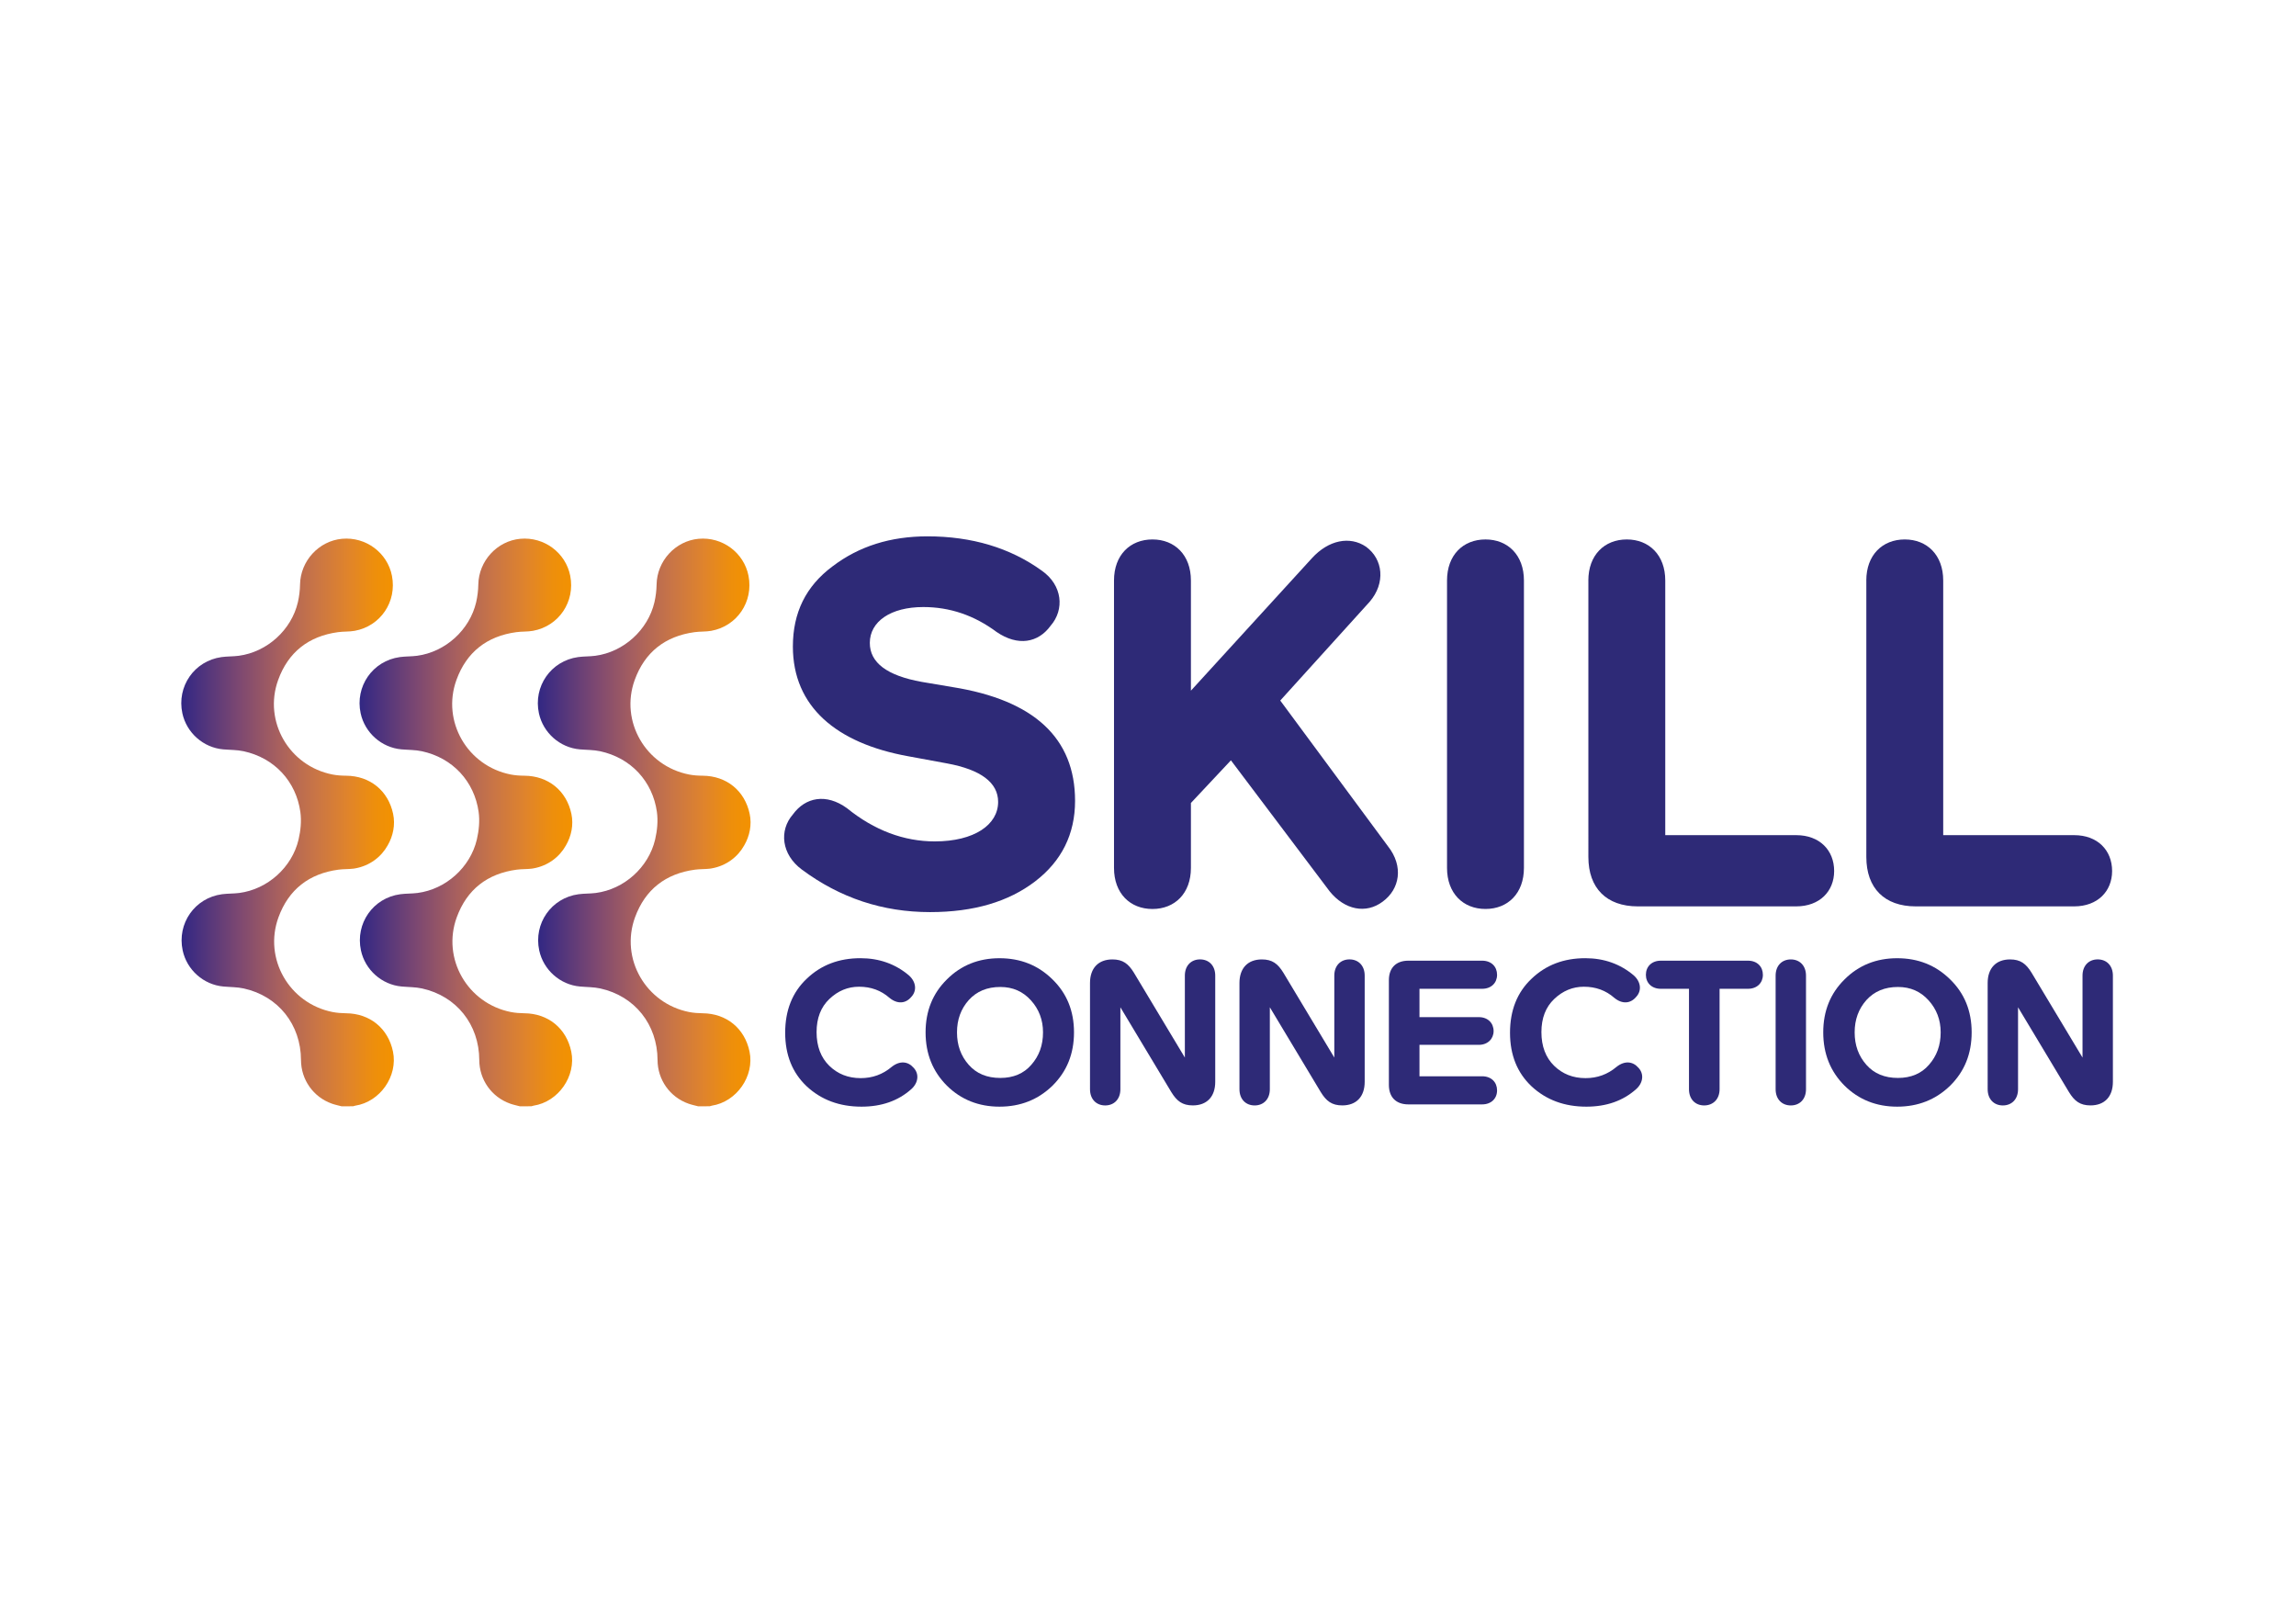
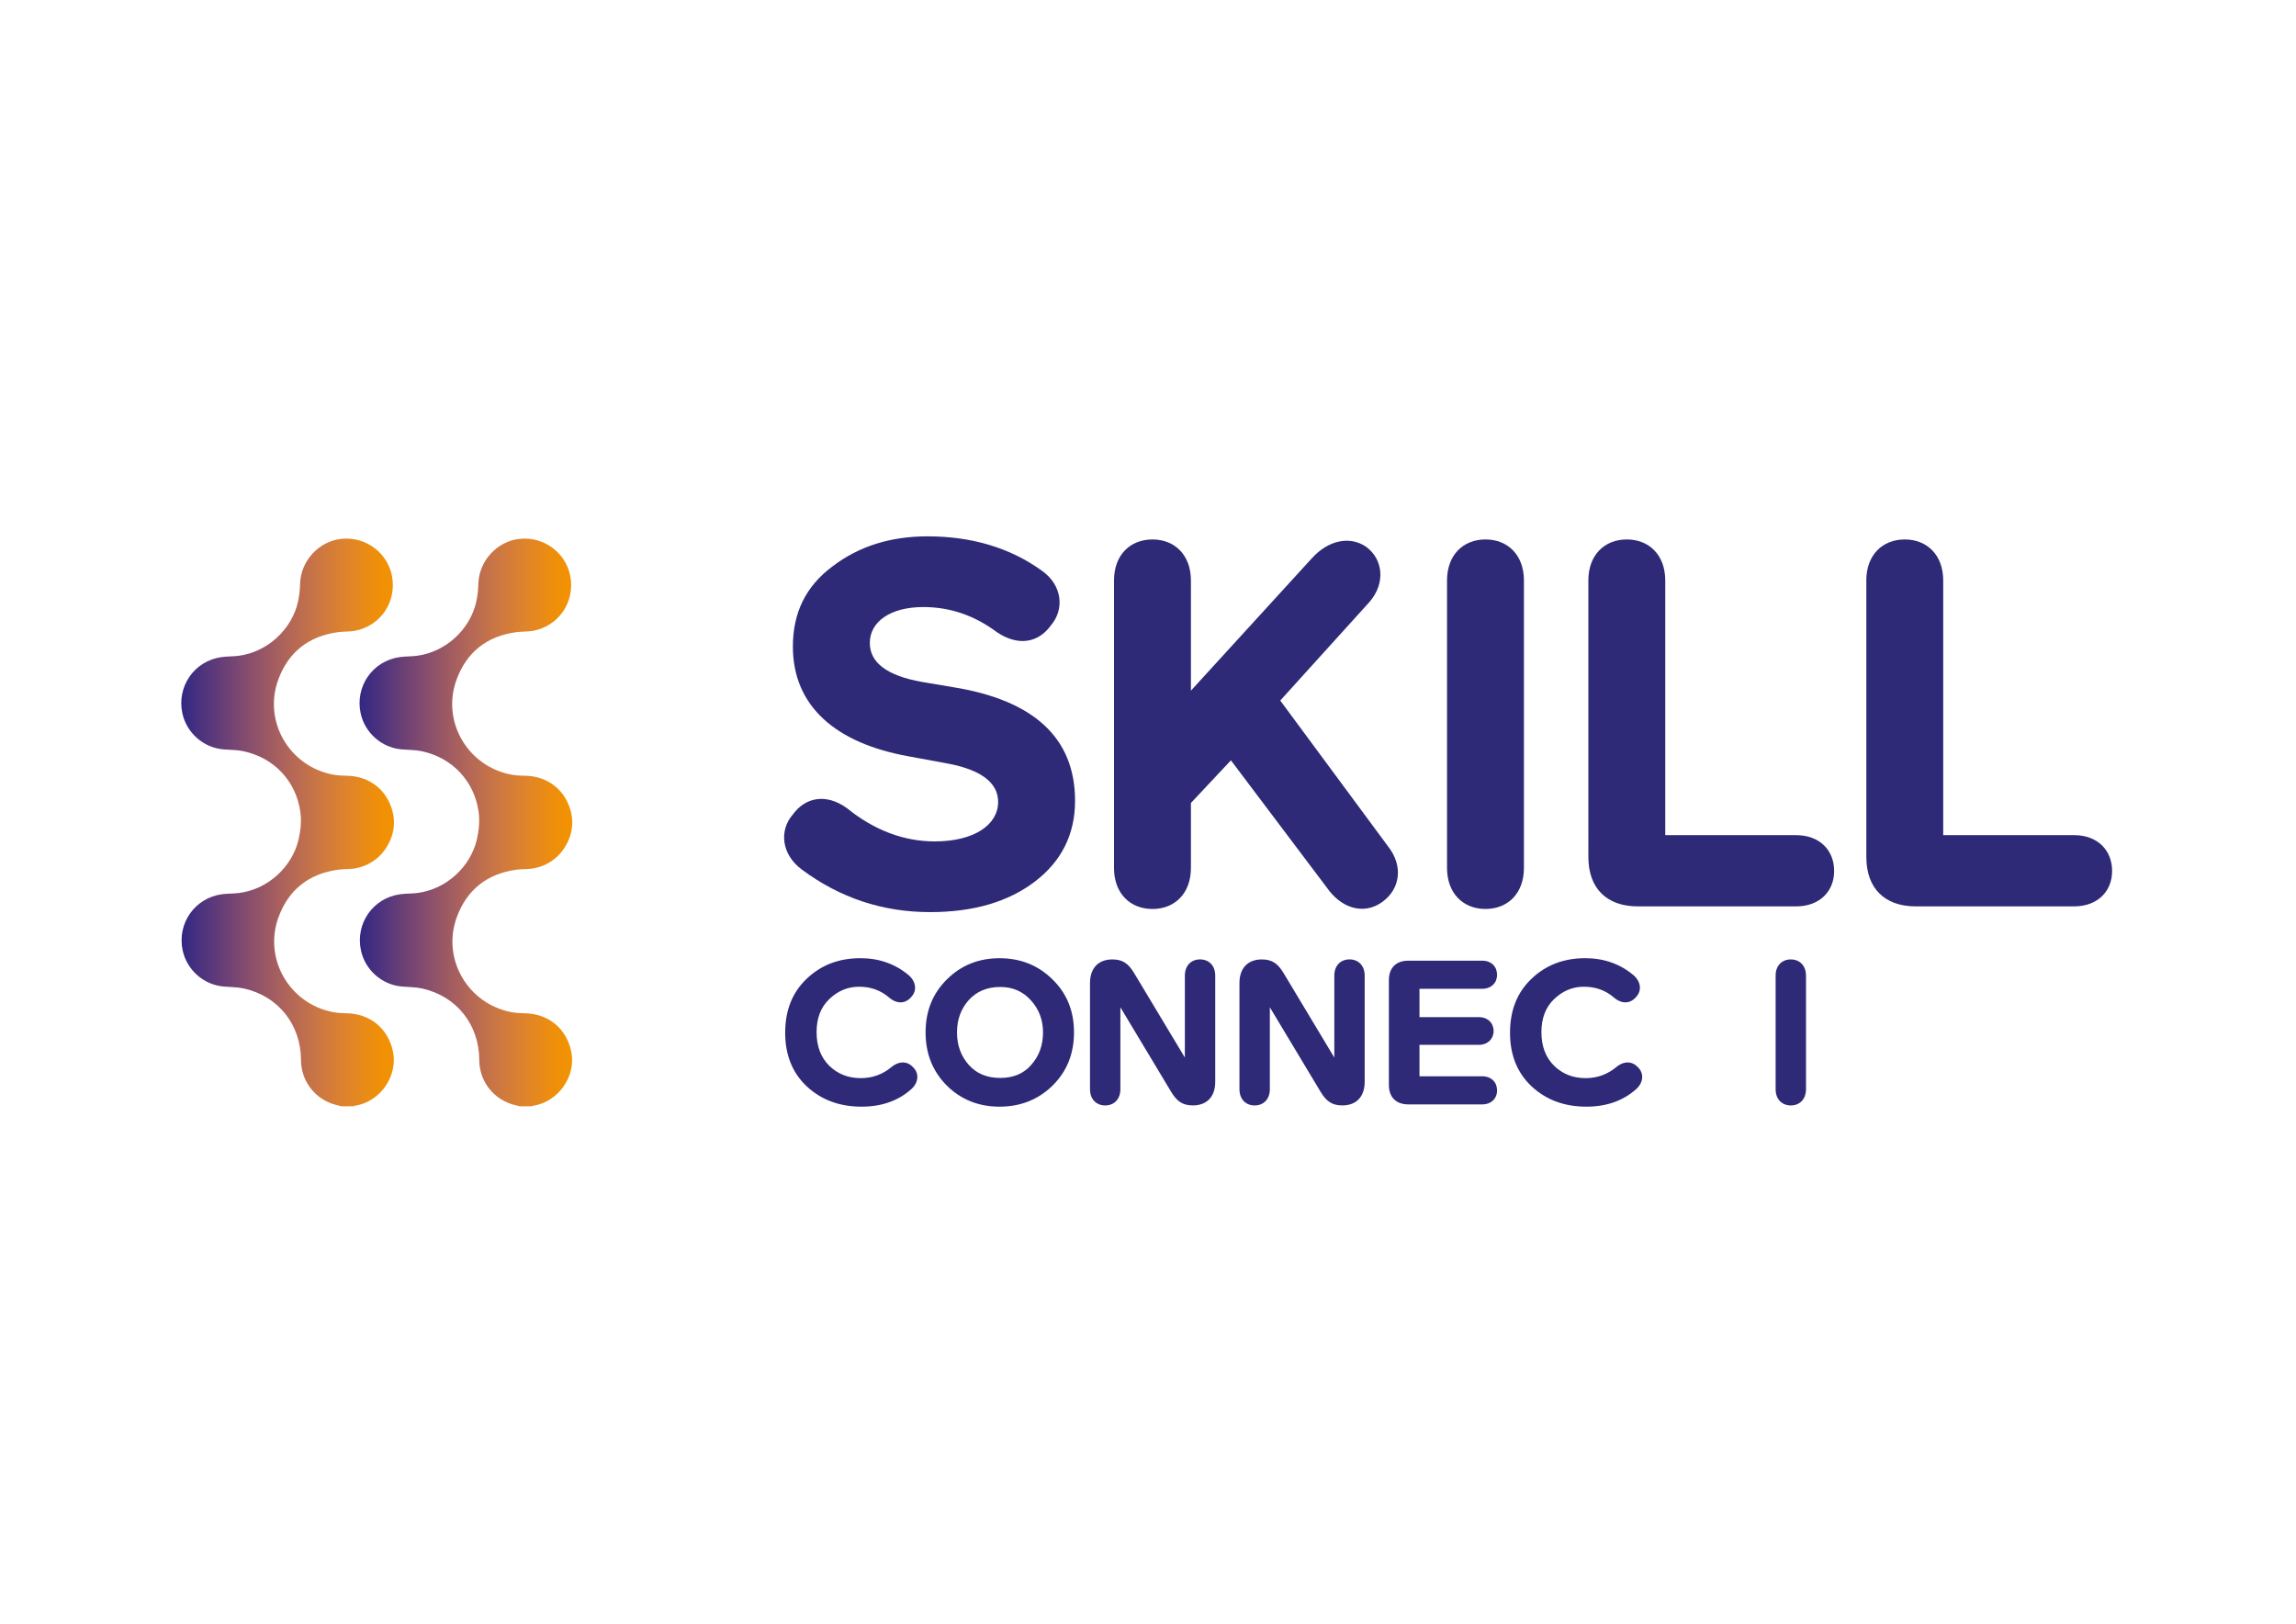
<svg xmlns="http://www.w3.org/2000/svg" version="1.1" id="Calque_1" x="0px" y="0px" viewBox="0 0 841.89 595.28" style="enable-background:new 0 0 841.89 595.28;" xml:space="preserve">
  <style type="text/css">
	.st0{fill:url(#SVGID_1_);}
	.st1{fill:url(#SVGID_2_);}
	.st2{fill:url(#SVGID_3_);}
	.st3{fill:#2E2A77;}
</style>
  <g>
    <g>
      <linearGradient id="SVGID_1_" gradientUnits="userSpaceOnUse" x1="131.833" y1="301.516" x2="209.844" y2="301.516">
        <stop offset="0" style="stop-color:#312783" />
        <stop offset="0.075" style="stop-color:#47307F" />
        <stop offset="0.272" style="stop-color:#7D4871" />
        <stop offset="0.459" style="stop-color:#A8605E" />
        <stop offset="0.631" style="stop-color:#C97546" />
        <stop offset="0.784" style="stop-color:#E0842B" />
        <stop offset="0.912" style="stop-color:#EE8F0B" />
        <stop offset="1" style="stop-color:#F39200" />
      </linearGradient>
      <path class="st0" d="M194.87,405.57c0.25-0.07,0.49-0.17,0.75-0.21c9.11-1.4,15.71-10.84,13.85-19.82    c-1.77-8.53-8.46-13.98-17.18-14.06c-1.67-0.02-3.37-0.14-5-0.46c-15.87-3.16-25.34-19.58-19.81-34.72    c3.72-10.18,11.21-16.03,22.02-17.47c1.78-0.24,3.61-0.15,5.38-0.36c0.04,0,0.08,0,0.11,0c0.03-0.01,0.06-0.02,0.09-0.03    c0.18-0.02,0.35-0.05,0.53-0.08c5.29-0.94,9.52-4.14,11.91-8.43c2-3.44,2.84-7.54,2-11.54c-1.8-8.53-8.51-13.94-17.23-14    c-1.67-0.01-3.37-0.12-5-0.44c-15.88-3.1-25.41-19.49-19.93-34.65c3.69-10.2,11.16-16.07,21.96-17.54    c2.02-0.28,4.11-0.13,6.11-0.49c9.49-1.72,15.52-10.69,13.66-20.17c-1.66-8.48-9.6-14.37-18.3-13.57    c-8.53,0.78-15.25,8.15-15.4,16.74c-0.04,2.16-0.3,4.36-0.78,6.47c-2.36,10.21-11.3,18.3-21.69,19.68    c-2.09,0.28-4.23,0.19-6.32,0.48c-9.98,1.38-16.49,10.79-14.35,20.64c1.56,7.14,7.69,12.55,14.96,13.19    c2.5,0.22,5.06,0.16,7.5,0.69c2.72,0.59,5.36,1.57,7.79,2.93c2.32,1.31,4.44,2.96,6.26,4.92c1.8,1.94,3.29,4.15,4.42,6.55    c1.17,2.47,1.94,5.12,2.32,7.83c0.47,3.32,0.11,6.87-0.65,10.13c-2.39,10.2-11.37,18.26-21.76,19.6    c-2.09,0.27-4.23,0.18-6.32,0.46c-9.98,1.34-16.53,10.73-14.42,20.59c1.53,7.15,7.65,12.58,14.91,13.24    c2.5,0.23,5.06,0.18,7.5,0.72c12.64,2.79,20.93,13.23,20.98,26.23c0.03,7.24,4.52,13.6,11.36,16.01c1.16,0.41,2.37,0.65,3.56,0.97    C192.05,405.58,193.46,405.57,194.87,405.57z" />
      <linearGradient id="SVGID_2_" gradientUnits="userSpaceOnUse" x1="197.201" y1="301.516" x2="275.212" y2="301.516">
        <stop offset="0" style="stop-color:#312783" />
        <stop offset="0.075" style="stop-color:#47307F" />
        <stop offset="0.272" style="stop-color:#7D4871" />
        <stop offset="0.459" style="stop-color:#A8605E" />
        <stop offset="0.631" style="stop-color:#C97546" />
        <stop offset="0.784" style="stop-color:#E0842B" />
        <stop offset="0.912" style="stop-color:#EE8F0B" />
        <stop offset="1" style="stop-color:#F39200" />
      </linearGradient>
-       <path class="st1" d="M260.24,405.57c0.25-0.07,0.49-0.17,0.75-0.21c9.11-1.4,15.71-10.84,13.85-19.82    c-1.77-8.53-8.46-13.98-17.18-14.06c-1.67-0.02-3.37-0.14-5-0.46c-15.87-3.16-25.34-19.58-19.81-34.72    c3.72-10.18,11.21-16.03,22.02-17.47c1.78-0.24,3.61-0.15,5.38-0.36c0.04,0,0.08,0,0.11,0c0.03-0.01,0.06-0.02,0.09-0.03    c0.18-0.02,0.35-0.05,0.53-0.08c5.29-0.94,9.52-4.14,11.91-8.43c2-3.44,2.84-7.54,2-11.54c-1.8-8.53-8.51-13.94-17.23-14    c-1.67-0.01-3.37-0.12-5-0.44c-15.88-3.1-25.41-19.49-19.93-34.65c3.69-10.2,11.16-16.07,21.96-17.54    c2.02-0.28,4.11-0.13,6.11-0.49c9.49-1.72,15.52-10.69,13.66-20.17c-1.66-8.48-9.6-14.37-18.3-13.57    c-8.53,0.78-15.25,8.15-15.4,16.74c-0.04,2.16-0.3,4.36-0.78,6.47c-2.36,10.21-11.3,18.3-21.69,19.68    c-2.09,0.28-4.23,0.19-6.32,0.48c-9.98,1.38-16.49,10.79-14.35,20.64c1.56,7.14,7.69,12.55,14.96,13.19    c2.5,0.22,5.06,0.16,7.5,0.69c2.72,0.59,5.36,1.57,7.79,2.93c2.32,1.31,4.44,2.96,6.26,4.92c1.8,1.94,3.29,4.15,4.42,6.55    c1.17,2.47,1.94,5.12,2.32,7.83c0.47,3.32,0.11,6.87-0.65,10.13c-2.39,10.2-11.37,18.26-21.76,19.6    c-2.09,0.27-4.23,0.18-6.32,0.46c-9.98,1.34-16.53,10.73-14.42,20.59c1.53,7.15,7.65,12.58,14.91,13.24    c2.5,0.23,5.06,0.18,7.5,0.72c12.64,2.79,20.93,13.23,20.98,26.23c0.03,7.24,4.52,13.6,11.36,16.01c1.16,0.41,2.37,0.65,3.56,0.97    C257.42,405.58,258.83,405.57,260.24,405.57z" />
      <linearGradient id="SVGID_3_" gradientUnits="userSpaceOnUse" x1="66.465" y1="301.516" x2="144.476" y2="301.516">
        <stop offset="0" style="stop-color:#312783" />
        <stop offset="0.075" style="stop-color:#47307F" />
        <stop offset="0.272" style="stop-color:#7D4871" />
        <stop offset="0.459" style="stop-color:#A8605E" />
        <stop offset="0.631" style="stop-color:#C97546" />
        <stop offset="0.784" style="stop-color:#E0842B" />
        <stop offset="0.912" style="stop-color:#EE8F0B" />
        <stop offset="1" style="stop-color:#F39200" />
      </linearGradient>
      <path class="st2" d="M129.5,405.57c0.25-0.07,0.49-0.17,0.75-0.21c9.11-1.4,15.71-10.84,13.85-19.82    c-1.77-8.53-8.46-13.98-17.18-14.06c-1.67-0.02-3.37-0.14-5-0.46c-15.87-3.16-25.34-19.58-19.81-34.72    c3.72-10.18,11.21-16.03,22.02-17.47c1.78-0.24,3.61-0.15,5.38-0.36c0.04,0,0.08,0,0.11,0c0.03-0.01,0.06-0.02,0.09-0.03    c0.18-0.02,0.35-0.05,0.53-0.08c5.29-0.94,9.52-4.14,11.91-8.43c2-3.44,2.84-7.54,2-11.54c-1.8-8.53-8.51-13.94-17.23-14    c-1.67-0.01-3.37-0.12-5-0.44c-15.88-3.1-25.41-19.49-19.93-34.65c3.69-10.2,11.16-16.07,21.96-17.54    c2.02-0.28,4.11-0.13,6.11-0.49c9.49-1.72,15.52-10.69,13.66-20.17c-1.66-8.48-9.6-14.37-18.3-13.57    c-8.53,0.78-15.25,8.15-15.4,16.74c-0.04,2.16-0.3,4.36-0.78,6.47c-2.36,10.21-11.3,18.3-21.69,19.68    c-2.09,0.28-4.23,0.19-6.32,0.48c-9.98,1.38-16.49,10.79-14.35,20.64c1.56,7.14,7.69,12.55,14.96,13.19    c2.5,0.22,5.06,0.16,7.5,0.69c2.72,0.59,5.36,1.57,7.79,2.93c2.32,1.31,4.44,2.96,6.26,4.92c1.8,1.94,3.29,4.15,4.42,6.55    c1.17,2.47,1.94,5.12,2.32,7.83c0.47,3.32,0.11,6.87-0.65,10.13c-2.39,10.2-11.37,18.26-21.76,19.6    c-2.09,0.27-4.23,0.18-6.32,0.46c-9.98,1.34-16.53,10.73-14.42,20.59c1.53,7.15,7.65,12.58,14.91,13.24    c2.5,0.23,5.06,0.18,7.5,0.72c12.64,2.79,20.93,13.23,20.98,26.23c0.03,7.24,4.52,13.6,11.36,16.01c1.16,0.41,2.37,0.65,3.56,0.97    C126.68,405.58,128.09,405.57,129.5,405.57z" />
    </g>
    <path class="st3" d="M385.24,229.4c-4.57,6.29-12,7.62-19.81,2.29c-8.19-6.1-17.15-9.14-26.87-9.14c-12,0-19.62,5.33-19.62,13.15   c0,7.24,6.29,12,19.05,14.29l11.24,1.9c29.91,4.76,44.97,18.67,44.97,41.73c0,12.19-4.95,22.1-14.67,29.53   c-9.72,7.43-22.48,11.24-38.49,11.24c-17.34,0-32.96-5.15-47.06-15.62c-7.43-5.53-8.39-14.29-3.24-20.2   c4.57-6.29,12.19-7.81,19.81-2.29c10.1,8.19,20.96,12.19,32.2,12.19c14.48,0,23.24-6.1,23.24-14.48c0-7.05-6.29-11.81-18.67-14.1   l-14.48-2.67c-26.1-4.76-42.11-18.1-42.11-40.2c0-12.39,4.76-22.1,14.48-29.34c9.72-7.43,21.34-11.05,34.87-11.05   c16.2,0,30.3,4.19,41.92,12.58C389.62,214.54,390.39,223.49,385.24,229.4z" />
    <path class="st3" d="M451.35,278.75l-14.67,15.63v23.82c0,9.34-5.91,15.05-14.1,15.05c-8.19,0-14.1-5.72-14.1-15.05V212.82   c0-9.34,5.91-15.05,14.1-15.05c8.19,0,14.1,5.72,14.1,15.05v40.39l44.39-48.59c6.1-6.67,13.91-8.19,19.81-4.19   c6.29,4.57,7.24,13.34,1.33,20.2l-32.77,36.2l39.44,53.35c5.91,7.43,4.38,15.81-1.9,20.39c-6.1,4.57-13.91,3.05-19.44-3.81   L451.35,278.75z" />
    <path class="st3" d="M530.59,212.82c0-9.34,5.9-15.05,14.1-15.05c8.19,0,14.1,5.72,14.1,15.05v105.37c0,9.34-5.9,15.05-14.1,15.05   c-8.19,0-14.1-5.72-14.1-15.05V212.82z" />
    <path class="st3" d="M582.41,212.82c0-9.34,5.91-15.05,14.1-15.05c8.19,0,14.1,5.72,14.1,15.05v93.36h48.02   c8.57,0,13.91,5.52,13.91,13.15c0,7.43-5.33,12.96-13.91,12.96h-58.11c-11.43,0-18.1-6.67-18.1-18.1V212.82z" />
    <path class="st3" d="M684.33,212.82c0-9.34,5.91-15.05,14.1-15.05c8.19,0,14.1,5.72,14.1,15.05v93.36h48.02   c8.57,0,13.91,5.52,13.91,13.15c0,7.43-5.33,12.96-13.91,12.96h-58.11c-11.43,0-18.1-6.67-18.1-18.1V212.82z" />
    <path class="st3" d="M334.12,365.52c-2.03,2.41-5.04,2.71-7.98,0.3c-3.09-2.71-6.77-4.07-11.14-4.07c-4.14,0-7.75,1.51-10.91,4.52   c-3.09,2.94-4.67,7-4.67,12.12c0,5.19,1.58,9.34,4.67,12.35c3.09,3.01,6.92,4.52,11.52,4.52c4.29,0,8.06-1.35,11.37-4.14   c2.94-2.33,5.95-2.03,7.98,0.3c2.11,2.18,1.88,5.49-0.83,7.9c-4.82,4.29-10.92,6.4-18.22,6.4c-8.06,0-14.75-2.48-20.1-7.45   c-5.27-4.97-7.9-11.52-7.9-19.65c0-8.21,2.63-14.83,7.9-19.8c5.27-5.05,11.82-7.53,19.72-7.53c6.85,0,12.8,2.11,17.77,6.32   C336,360.03,336.23,363.34,334.12,365.52z" />
    <path class="st3" d="M347.22,359.05c5.19-5.19,11.67-7.75,19.27-7.75c7.68,0,14.15,2.56,19.42,7.75c5.27,5.12,7.9,11.59,7.9,19.42   c0,7.9-2.64,14.38-7.9,19.57c-5.27,5.12-11.74,7.68-19.42,7.68c-7.6,0-14.08-2.56-19.27-7.68c-5.19-5.19-7.83-11.67-7.83-19.57   C339.39,370.64,342.02,364.17,347.22,359.05z M355.2,390.37c2.86,3.24,6.7,4.82,11.59,4.82c4.74,0,8.58-1.58,11.37-4.82   c2.86-3.24,4.29-7.15,4.29-11.9c0-4.59-1.51-8.51-4.44-11.74c-2.93-3.24-6.62-4.89-11.22-4.89c-4.82,0-8.66,1.58-11.59,4.82   c-2.86,3.24-4.29,7.15-4.29,11.82C350.91,383.21,352.34,387.13,355.2,390.37z" />
    <path class="st3" d="M410.82,369.29v30.03c0,3.69-2.33,5.95-5.57,5.95c-3.24,0-5.57-2.26-5.57-5.95V360.4   c0-5.49,3.09-8.66,8.21-8.66c3.84,0,5.87,1.58,7.9,4.89l18.67,31.09v-30.04c0-3.69,2.33-5.95,5.57-5.95c3.24,0,5.57,2.26,5.57,5.95   v38.92c0,5.5-3.09,8.66-8.21,8.66c-3.84,0-5.87-1.58-7.9-4.89L410.82,369.29z" />
    <path class="st3" d="M465.62,369.29v30.03c0,3.69-2.33,5.95-5.57,5.95c-3.24,0-5.57-2.26-5.57-5.95V360.4   c0-5.49,3.09-8.66,8.21-8.66c3.84,0,5.87,1.58,7.9,4.89l18.67,31.09v-30.04c0-3.69,2.33-5.95,5.57-5.95c3.24,0,5.57,2.26,5.57,5.95   v38.92c0,5.5-3.09,8.66-8.21,8.66c-3.84,0-5.87-1.58-7.9-4.89L465.62,369.29z" />
    <path class="st3" d="M520.49,383.06v11.52h22.96c3.39,0,5.49,2.18,5.49,5.19c0,2.94-2.11,5.12-5.49,5.12h-27.03   c-4.52,0-7.15-2.63-7.15-7.15v-38.39c0-4.52,2.64-7.15,7.15-7.15h27.03c3.39,0,5.49,2.18,5.49,5.19c0,2.93-2.11,5.12-5.49,5.12   h-22.96v10.39h21.76c3.31,0,5.42,2.18,5.42,5.12c0,2.79-2.11,5.04-5.42,5.04H520.49z" />
    <path class="st3" d="M599.9,365.52c-2.03,2.41-5.05,2.71-7.98,0.3c-3.09-2.71-6.77-4.07-11.14-4.07c-4.14,0-7.75,1.51-10.91,4.52   c-3.09,2.94-4.67,7-4.67,12.12c0,5.19,1.58,9.34,4.67,12.35c3.09,3.01,6.92,4.52,11.52,4.52c4.29,0,8.06-1.35,11.37-4.14   c2.93-2.33,5.95-2.03,7.98,0.3c2.11,2.18,1.88,5.49-0.83,7.9c-4.82,4.29-10.92,6.4-18.22,6.4c-8.06,0-14.75-2.48-20.1-7.45   c-5.27-4.97-7.9-11.52-7.9-19.65c0-8.21,2.63-14.83,7.9-19.8c5.27-5.05,11.82-7.53,19.72-7.53c6.85,0,12.8,2.11,17.77,6.32   C601.78,360.03,602.01,363.34,599.9,365.52z" />
-     <path class="st3" d="M640.92,352.2c3.39,0,5.49,2.18,5.49,5.19c0,2.93-2.11,5.12-5.49,5.12h-10.39v36.81   c0,3.69-2.41,5.95-5.65,5.95c-3.24,0-5.57-2.26-5.57-5.95v-36.81H609c-3.39,0-5.49-2.18-5.49-5.12c0-3.01,2.11-5.19,5.49-5.19   H640.92z" />
    <path class="st3" d="M651.08,357.69c0-3.69,2.33-5.95,5.57-5.95s5.57,2.26,5.57,5.95v41.63c0,3.69-2.33,5.95-5.57,5.95   s-5.57-2.26-5.57-5.95V357.69z" />
-     <path class="st3" d="M676.37,359.05c5.19-5.19,11.67-7.75,19.27-7.75c7.68,0,14.15,2.56,19.42,7.75c5.27,5.12,7.9,11.59,7.9,19.42   c0,7.9-2.64,14.38-7.9,19.57c-5.27,5.12-11.74,7.68-19.42,7.68c-7.6,0-14.08-2.56-19.27-7.68c-5.19-5.19-7.83-11.67-7.83-19.57   C668.54,370.64,671.17,364.17,676.37,359.05z M684.35,390.37c2.86,3.24,6.7,4.82,11.59,4.82c4.74,0,8.58-1.58,11.37-4.82   c2.86-3.24,4.29-7.15,4.29-11.9c0-4.59-1.51-8.51-4.44-11.74c-2.93-3.24-6.62-4.89-11.22-4.89c-4.82,0-8.66,1.58-11.59,4.82   c-2.86,3.24-4.29,7.15-4.29,11.82C680.06,383.21,681.49,387.13,684.35,390.37z" />
-     <path class="st3" d="M739.97,369.29v30.03c0,3.69-2.33,5.95-5.57,5.95c-3.24,0-5.57-2.26-5.57-5.95V360.4   c0-5.49,3.09-8.66,8.21-8.66c3.84,0,5.87,1.58,7.9,4.89l18.67,31.09v-30.04c0-3.69,2.33-5.95,5.57-5.95c3.24,0,5.57,2.26,5.57,5.95   v38.92c0,5.5-3.09,8.66-8.21,8.66c-3.84,0-5.87-1.58-7.9-4.89L739.97,369.29z" />
  </g>
</svg>